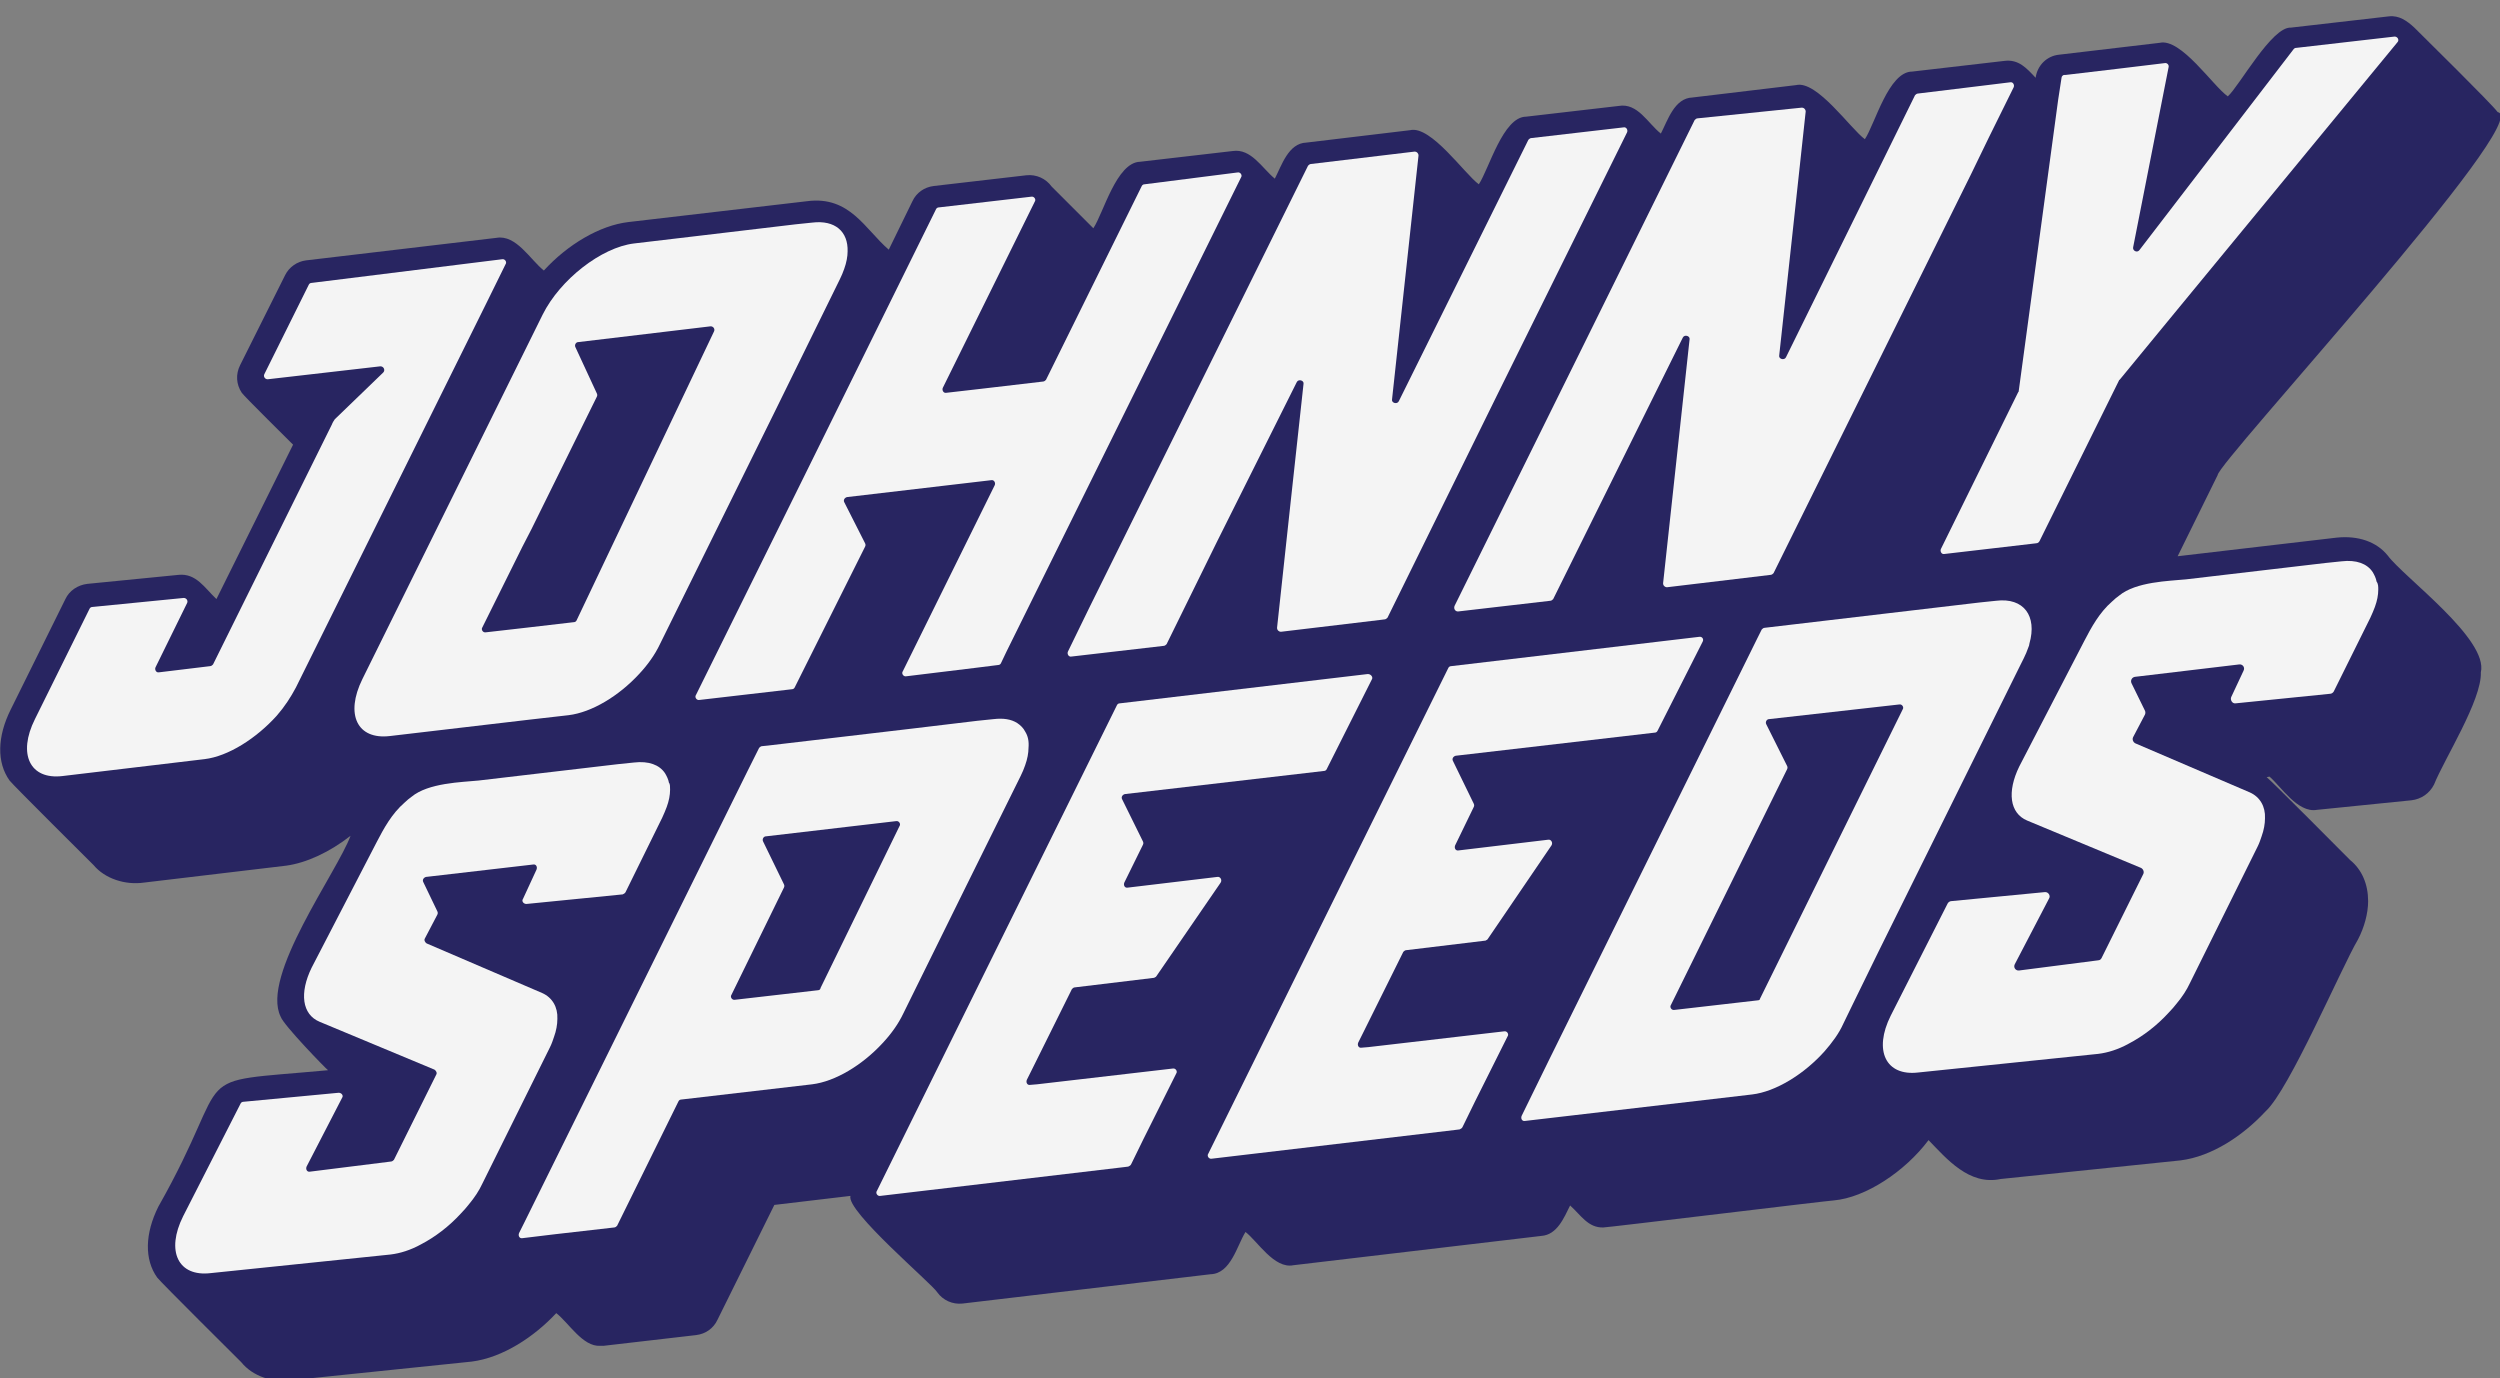
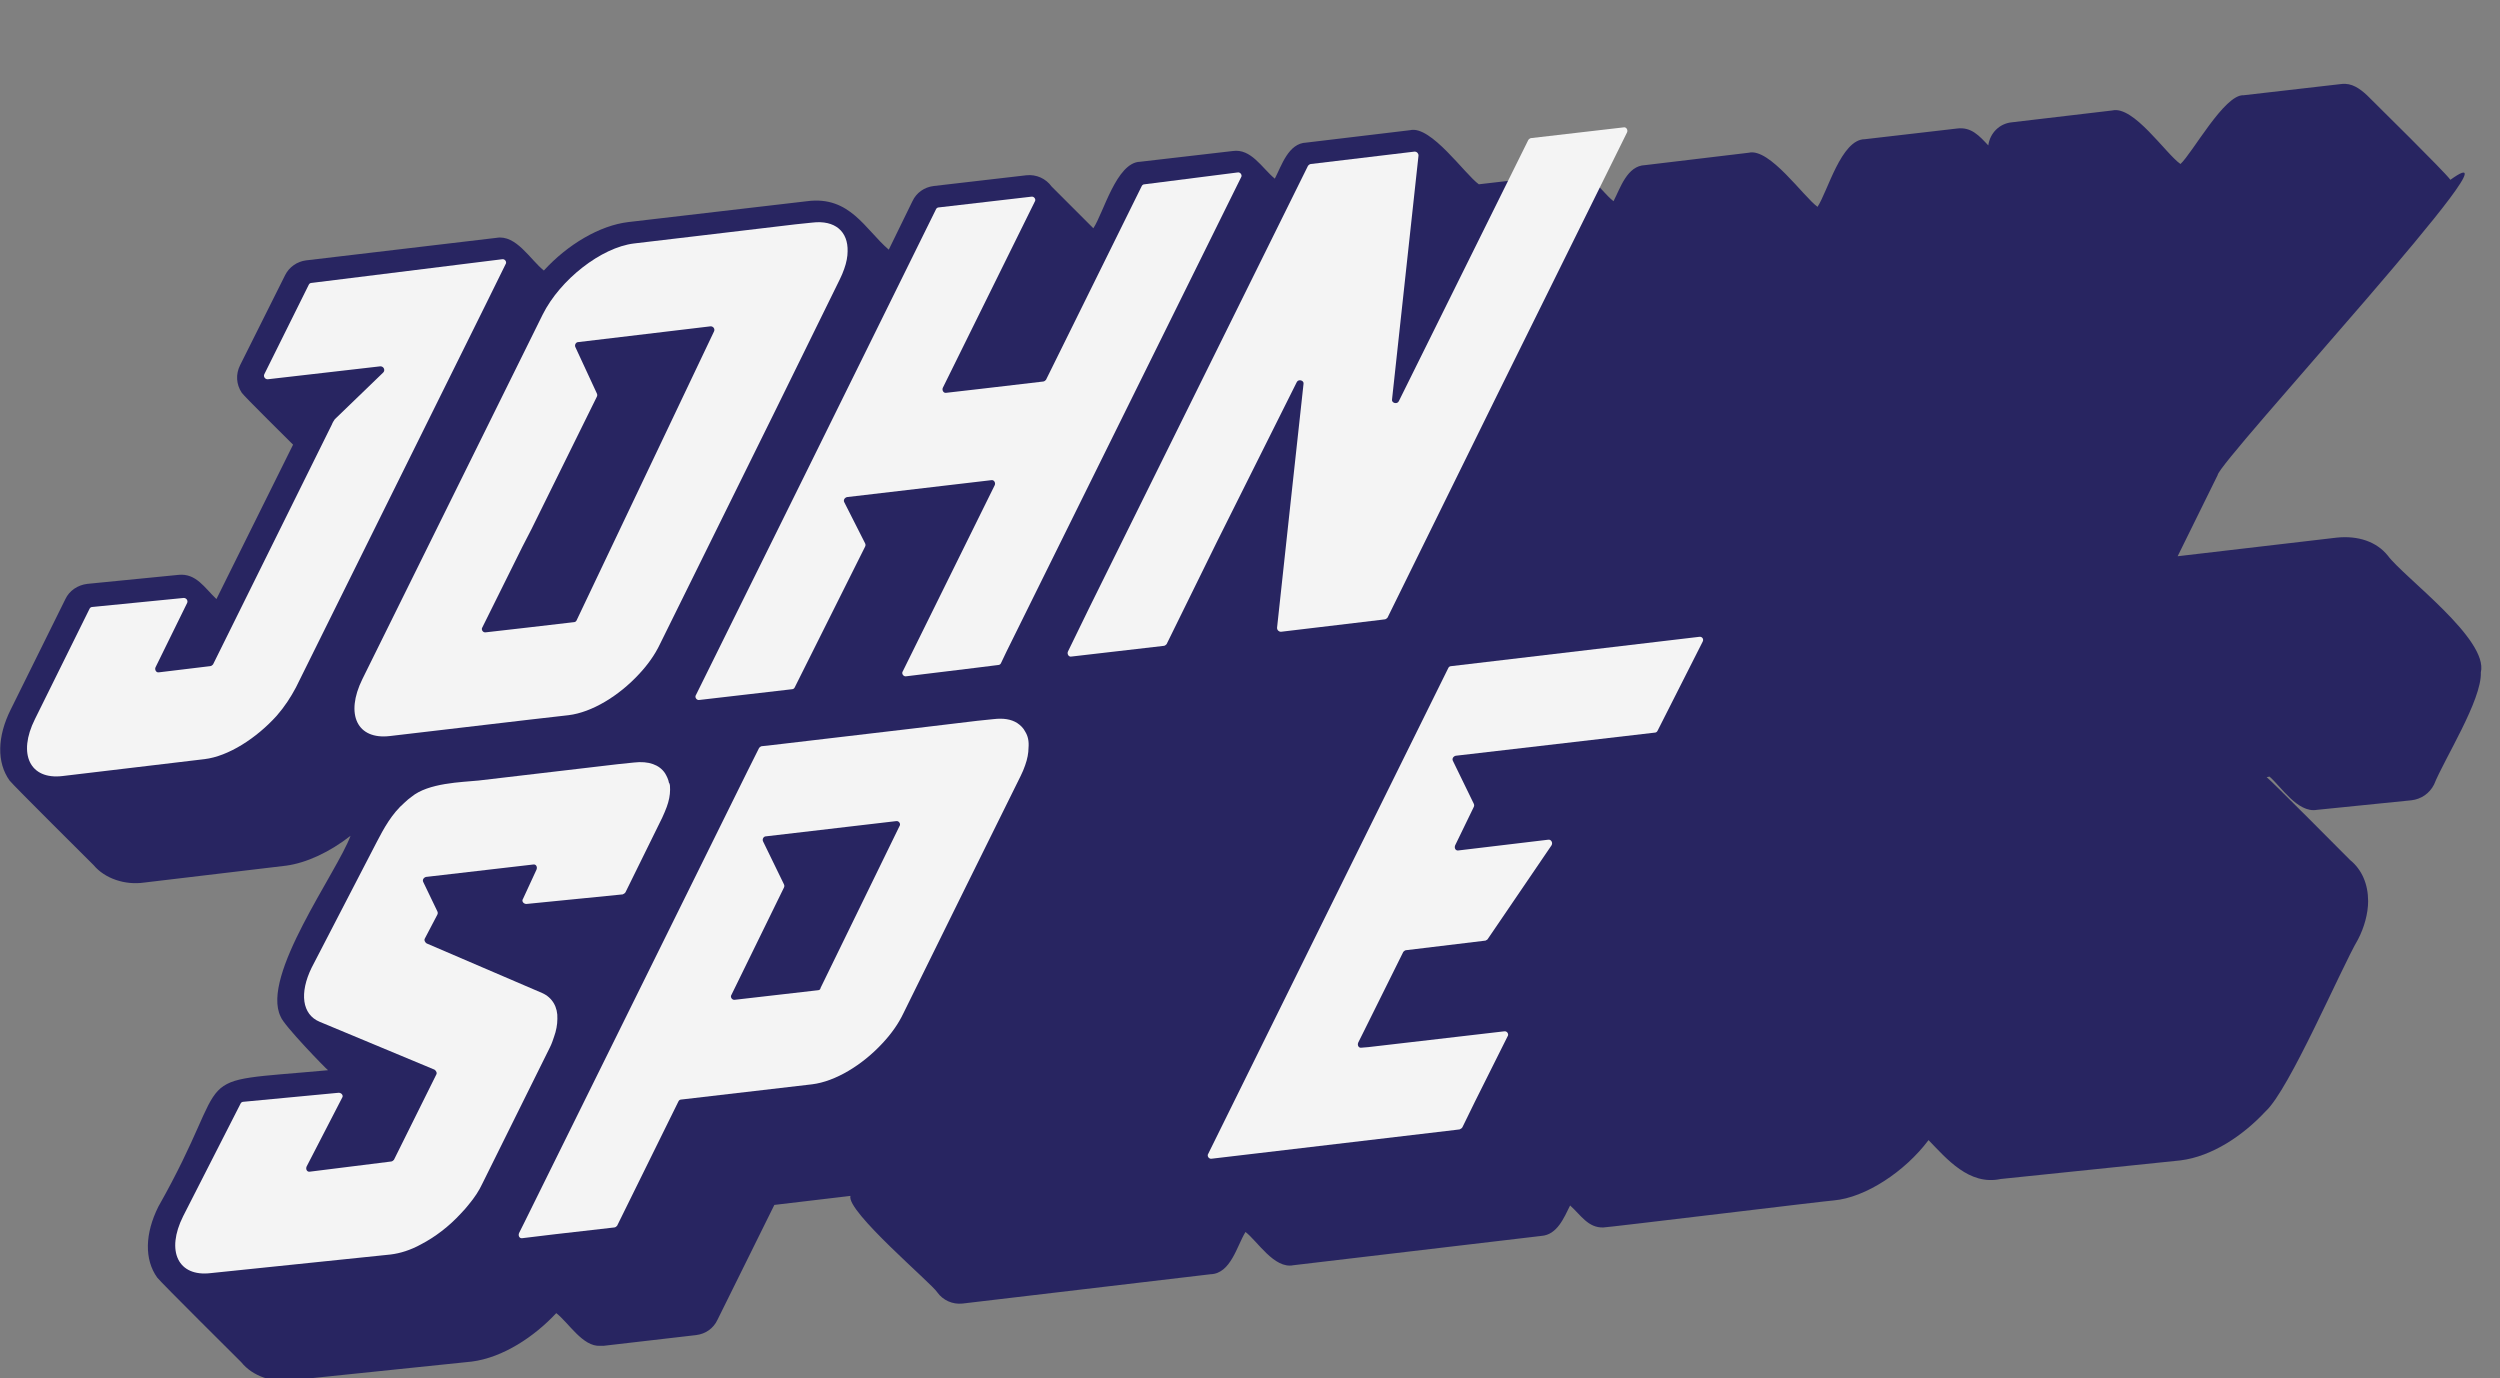
<svg xmlns="http://www.w3.org/2000/svg" version="1.1" id="Layer_1" x="0px" y="0px" viewBox="0 0 443.6 244.6" style="enable-background:new 0 0 443.6 244.6;" xml:space="preserve">
  <rect x="0" y="0" width="443.6" height="244.6" fill="#808080" stroke="none" />
  <style type="text/css">
	.st0{fill:#282561;}
	.st1{fill:#F4F4F4;}
</style>
  <g>
-     <path class="st0" d="M393.5,84.3l-7.1,14.4c0.6-0.1,27.6-3.2,28.2-3.3c3.8-0.4,7.1,0.7,9.1,3.2c2.8,3.8,17.9,14.8,16.5,20.7   c0.2,4.9-6.5,15.4-8.3,19.9c-0.8,1.6-2.3,2.6-4,2.8l-16.8,1.7c-3.4,0.6-6.4-4.2-8.4-5.9l-0.5,0.1c0.6,0.4,14.4,14.3,14.8,14.7   c2.1,1.7,3.2,4.3,3.2,7.3c0,2.2-0.7,4.7-1.8,6.8c-3,5.1-12.2,26.7-16.4,30.5c-4,4.3-9.5,8-15.1,8.7c0,0-31.9,3.3-31.9,3.3   c-5.6,1.2-9.6-3.6-12.8-6.9c-4.2,5.6-11.2,10.2-16.8,10.7c-0.7,0-40.1,4.8-40.9,4.8c-2.7,0.1-4-2.2-5.9-3.9   c-1.1,2.2-2.3,5.2-5.1,5.4c0,0-44,5.2-44,5.2c-3.4,0.7-6.4-4.3-8.5-5.9c-1.5,2.4-2.6,7.4-6.2,7.5c0,0-44,5.2-44,5.2   c-1.8,0.2-3.5-0.6-4.5-2c-0.9-1.5-16.2-14.4-15.4-17.1l-13.5,1.6l-10.1,20.4c-0.7,1.5-2.1,2.5-3.8,2.7l-16.4,1.9   c-0.2,0-0.4,0-0.6,0c-3.1,0.2-5.6-4.1-7.8-5.8c-3.9,4.2-9.5,7.9-15,8.6c0,0-31.9,3.3-31.9,3.3c-3.4,0.5-7-0.7-9-3.2   c-0.4-0.4-14.4-14.3-14.9-15c-2.3-3.2-2.2-7.8,0.2-12.6c14.1-24.9,4-21.8,30.1-24.2c-0.4-0.3-7.9-8-8.4-9.5   c-3.6-7.2,10-25.6,12.4-32.1c-3.7,2.9-7.8,4.8-11.4,5.3l-25.2,3c-3.4,0.5-7-0.7-9-3.1c-0.4-0.4-14.4-14.3-14.9-15   c-2.3-3.2-2.2-7.8,0.2-12.6l9.7-19.6c0.7-1.5,2.2-2.5,3.9-2.7l16.2-1.6c3.1-0.3,4.6,2.3,6.7,4.3l13.6-27.4   c-0.2-0.2-8.8-8.7-9.1-9.2c-1-1.5-1.1-3.3-0.3-4.9l8-16c0.7-1.4,2.1-2.4,3.7-2.6l33.8-4c3.5-0.6,6,3.9,8.4,5.8   c4.2-4.6,9.9-8,15-8.6l31.7-3.7c7.6-1,10.3,5,14.5,8.6l4.2-8.6c0.7-1.5,2.1-2.5,3.8-2.7l16.4-1.9c1.8-0.2,3.5,0.6,4.5,2   c0,0,7.3,7.3,7.4,7.4c1.8-2.7,4.1-11.7,8.3-11.8c0,0,16.4-1.9,16.4-1.9c3.3-0.5,5.2,3,7.5,4.9c1.2-2.3,2.4-6.3,5.6-6.4   c0,0,18.4-2.2,18.4-2.2c3.7-0.9,9.7,7.8,12.2,9.6c1.8-2.7,4.3-12,8.4-12c0,0,16.4-1.9,16.4-1.9c3.4-0.6,5.2,3.1,7.5,4.9   c1.2-2.3,2.4-6.3,5.6-6.4c0,0,18.4-2.2,18.4-2.2c3.7-0.9,9.7,7.8,12.2,9.6c1.8-2.7,4.2-12,8.4-12c0,0,16.4-1.9,16.4-1.9   c2.5-0.3,3.9,1.3,5.5,3c0.3-2.2,2-3.9,4.2-4.1l17.8-2.1c3.8-0.9,9.5,7.7,12.1,9.5c2.1-1.9,7.8-12.4,11.2-12.2c0,0,17.4-2,17.4-2   c1.8-0.2,3.2,0.8,4.5,2c2,2,13.5,13.3,14.8,15C449.8,21.1,393.5,82.1,393.5,84.3z" />
+     <path class="st0" d="M393.5,84.3l-7.1,14.4c0.6-0.1,27.6-3.2,28.2-3.3c3.8-0.4,7.1,0.7,9.1,3.2c2.8,3.8,17.9,14.8,16.5,20.7   c0.2,4.9-6.5,15.4-8.3,19.9c-0.8,1.6-2.3,2.6-4,2.8l-16.8,1.7c-3.4,0.6-6.4-4.2-8.4-5.9l-0.5,0.1c0.6,0.4,14.4,14.3,14.8,14.7   c2.1,1.7,3.2,4.3,3.2,7.3c0,2.2-0.7,4.7-1.8,6.8c-3,5.1-12.2,26.7-16.4,30.5c-4,4.3-9.5,8-15.1,8.7c0,0-31.9,3.3-31.9,3.3   c-5.6,1.2-9.6-3.6-12.8-6.9c-4.2,5.6-11.2,10.2-16.8,10.7c-0.7,0-40.1,4.8-40.9,4.8c-2.7,0.1-4-2.2-5.9-3.9   c-1.1,2.2-2.3,5.2-5.1,5.4c0,0-44,5.2-44,5.2c-3.4,0.7-6.4-4.3-8.5-5.9c-1.5,2.4-2.6,7.4-6.2,7.5c0,0-44,5.2-44,5.2   c-1.8,0.2-3.5-0.6-4.5-2c-0.9-1.5-16.2-14.4-15.4-17.1l-13.5,1.6l-10.1,20.4c-0.7,1.5-2.1,2.5-3.8,2.7l-16.4,1.9   c-0.2,0-0.4,0-0.6,0c-3.1,0.2-5.6-4.1-7.8-5.8c-3.9,4.2-9.5,7.9-15,8.6c0,0-31.9,3.3-31.9,3.3c-3.4,0.5-7-0.7-9-3.2   c-0.4-0.4-14.4-14.3-14.9-15c-2.3-3.2-2.2-7.8,0.2-12.6c14.1-24.9,4-21.8,30.1-24.2c-0.4-0.3-7.9-8-8.4-9.5   c-3.6-7.2,10-25.6,12.4-32.1c-3.7,2.9-7.8,4.8-11.4,5.3l-25.2,3c-3.4,0.5-7-0.7-9-3.1c-0.4-0.4-14.4-14.3-14.9-15   c-2.3-3.2-2.2-7.8,0.2-12.6l9.7-19.6c0.7-1.5,2.2-2.5,3.9-2.7l16.2-1.6c3.1-0.3,4.6,2.3,6.7,4.3l13.6-27.4   c-0.2-0.2-8.8-8.7-9.1-9.2c-1-1.5-1.1-3.3-0.3-4.9l8-16c0.7-1.4,2.1-2.4,3.7-2.6l33.8-4c3.5-0.6,6,3.9,8.4,5.8   c4.2-4.6,9.9-8,15-8.6l31.7-3.7c7.6-1,10.3,5,14.5,8.6l4.2-8.6c0.7-1.5,2.1-2.5,3.8-2.7l16.4-1.9c1.8-0.2,3.5,0.6,4.5,2   c0,0,7.3,7.3,7.4,7.4c1.8-2.7,4.1-11.7,8.3-11.8c0,0,16.4-1.9,16.4-1.9c3.3-0.5,5.2,3,7.5,4.9c1.2-2.3,2.4-6.3,5.6-6.4   c0,0,18.4-2.2,18.4-2.2c3.7-0.9,9.7,7.8,12.2,9.6c0,0,16.4-1.9,16.4-1.9c3.4-0.6,5.2,3.1,7.5,4.9   c1.2-2.3,2.4-6.3,5.6-6.4c0,0,18.4-2.2,18.4-2.2c3.7-0.9,9.7,7.8,12.2,9.6c1.8-2.7,4.2-12,8.4-12c0,0,16.4-1.9,16.4-1.9   c2.5-0.3,3.9,1.3,5.5,3c0.3-2.2,2-3.9,4.2-4.1l17.8-2.1c3.8-0.9,9.5,7.7,12.1,9.5c2.1-1.9,7.8-12.4,11.2-12.2c0,0,17.4-2,17.4-2   c1.8-0.2,3.2,0.8,4.5,2c2,2,13.5,13.3,14.8,15C449.8,21.1,393.5,82.1,393.5,84.3z" />
    <g>
      <g>
        <path class="st1" d="M89.1,46c0.5-0.1,0.9,0.5,0.6,0.9l-3.4,6.9L52.5,122c-0.9,1.7-2,3.4-3.4,5c-3.6,4-8.6,7.2-12.8,7.7l-25.2,3     c-5.8,0.7-8-3.9-4.9-10.1l9.7-19.6c0.1-0.2,0.3-0.3,0.5-0.3l16.2-1.6c0.5,0,0.8,0.5,0.6,0.9l-5.6,11.4c-0.2,0.4,0.1,1,0.6,0.9     l9.1-1.1c0.2,0,0.4-0.2,0.5-0.3l21.1-42.6c0.1-0.3,0.3-0.6,0.5-0.9l0,0l8.6-8.3v0c0.4-0.4,0.1-1.1-0.5-1.1l-20,2.3     c-0.5,0-0.8-0.5-0.6-0.9l7.9-15.9c0.1-0.2,0.3-0.3,0.5-0.3L89.1,46z" />
        <path class="st1" d="M144.1,39.5l-2.9,0.3l-17.7,2.1l-11,1.3c-5.8,0.7-13.1,6.4-16.2,12.6l-4.6,9.3l-27.4,55.4     c-3.1,6.3-0.9,10.8,4.9,10.1l24.7-2.9l7-0.8c4.1-0.5,8.9-3.4,12.5-7.3c1.5-1.6,2.8-3.4,3.7-5.3l20.4-41.3L149,49.6     c0.3-0.6,0.6-1.3,0.8-1.9c0.4-1.1,0.6-2.2,0.6-3.1C150.5,41.1,148.2,39,144.1,39.5z M102.3,110.1c-0.1,0.2-0.3,0.3-0.5,0.3     l-8.6,1l-7,0.8c-0.5,0.1-0.9-0.5-0.6-0.9L92.7,97l1.6-3.1l11.6-23.5c0.1-0.2,0.1-0.4,0-0.6l-3.8-8.2c-0.2-0.4,0.1-0.9,0.5-0.9     l23.5-2.8c0.5,0,0.8,0.5,0.6,0.9L102.3,110.1z" />
        <path class="st1" d="M219.6,30.6c0.5-0.1,0.9,0.5,0.6,0.9l-41.6,84.1l-1,2.1c-0.1,0.2-0.3,0.3-0.5,0.3l-0.8,0.1l-3.2,0.4     l-12.3,1.5c-0.5,0.1-0.9-0.5-0.6-0.9l16.3-33c0.2-0.4-0.1-1-0.6-0.9l-25.6,3c-0.4,0.1-0.7,0.5-0.5,0.9l3.7,7.3     c0.1,0.2,0.1,0.4,0,0.6L141,122c-0.1,0.2-0.3,0.3-0.5,0.3l-16.4,1.9c-0.5,0.1-0.9-0.5-0.6-0.9l19.1-38.6l23.5-47.6     c0.1-0.2,0.3-0.3,0.5-0.3l16.4-1.9c0.5-0.1,0.9,0.5,0.6,0.9l-16.3,33c-0.2,0.4,0.1,1,0.6,0.9l6.1-0.7l11.1-1.3     c0.2,0,0.4-0.2,0.5-0.3l17-34.4c0.1-0.2,0.3-0.3,0.5-0.3L219.6,30.6L219.6,30.6z" />
        <path class="st1" d="M230.1,67.8c0.3-0.6,1.3-0.3,1.2,0.3L229,89.2l-2.4,22.2c0,0.4,0.3,0.7,0.7,0.7l17.6-2.1l0.8-0.1     c0.2,0,0.4-0.2,0.5-0.3L265.7,70l23-46.5c0.2-0.4-0.1-1-0.6-0.9l0,0l-16.4,1.9c-0.2,0-0.4,0.2-0.5,0.3l-23,46.4     c-0.3,0.6-1.3,0.3-1.2-0.3l4.7-43.3c0-0.4-0.3-0.7-0.7-0.7l-18.4,2.2c-0.2,0-0.4,0.2-0.5,0.3l-38.8,78.4l-3.8,7.8     c-0.2,0.4,0.1,1,0.6,0.9l16.4-1.9c0.2,0,0.4-0.2,0.5-0.3l9-18.3L230.1,67.8z" />
-         <path class="st1" d="M258.7,108.5l16.4-1.9c0.2,0,0.4-0.2,0.5-0.3l23-46.4c0.3-0.6,1.3-0.3,1.2,0.3l-4.7,43.3     c0,0.4,0.3,0.7,0.7,0.7l18.4-2.2c0.2,0,0.4-0.2,0.5-0.3l35-70.7l3.2-6.6l4.4-8.9c0.2-0.4-0.1-1-0.6-0.9l-4.9,0.6l-11.5,1.4     c-0.2,0-0.4,0.2-0.5,0.3l-9.6,19.5l-13.3,27c-0.3,0.6-1.3,0.3-1.2-0.3l2.2-20.2l2.5-23.1c0-0.4-0.3-0.7-0.7-0.7L301.2,21     c-0.2,0-0.4,0.2-0.5,0.3l-20.2,40.9l-22.4,45.3C257.9,108,258.2,108.5,258.7,108.5z" />
-         <path class="st1" d="M361.9,96L376,67.5c0,0,0-0.1,0.1-0.1l9.7-11.8l39.6-48.1c0.4-0.4,0-1.1-0.6-1l-17.4,2     c-0.2,0-0.3,0.1-0.4,0.2l-7.6,9.9l-19.8,25.8c-0.4,0.5-1.2,0.1-1.1-0.5l6.3-32c0.1-0.4-0.3-0.8-0.7-0.7l-8.3,1l-9.3,1.1l-0.2,0     c-0.3,0-0.5,0.3-0.5,0.5l-0.2,1.3l-0.4,2.6l-7,51.7c0,0.1,0,0.1-0.1,0.2l-13.7,27.8c-0.2,0.4,0.1,1,0.6,0.9l16.3-1.9     C361.6,96.4,361.8,96.2,361.9,96z" />
        <path class="st1" d="M118.9,140.1c0,1-0.2,2-0.6,3.1c-0.2,0.6-0.5,1.2-0.8,1.9l-6.5,13.2c-0.1,0.2-0.3,0.3-0.5,0.4l-17.1,1.7     c-0.5,0-0.9-0.5-0.6-0.9l2.4-5.2c0.2-0.5-0.1-1-0.6-0.9l-19,2.2c-0.4,0.1-0.7,0.5-0.5,0.9l2.5,5.2c0.1,0.2,0.1,0.4,0,0.6     l-2.2,4.2c-0.2,0.3,0,0.7,0.3,0.9l20.5,8.8c1.8,0.8,2.8,2.5,2.7,4.6c0,1-0.2,2.1-0.6,3.2c-0.2,0.6-0.4,1.2-0.7,1.8l-12,24.2     c-0.6,1.3-1.4,2.5-2.4,3.7c-0.4,0.5-0.9,1.1-1.4,1.6c-2.1,2.3-4.6,4.2-7.1,5.5c-1.8,1-3.7,1.6-5.4,1.8l-31.9,3.3     c-5.8,0.7-8-3.9-4.9-10.1l10.2-20c0.1-0.2,0.3-0.3,0.5-0.3l16.9-1.6c0.5,0,0.9,0.5,0.6,0.9l-6.3,12.2c-0.2,0.5,0.1,1,0.6,0.9     l14.4-1.8c0.2,0,0.4-0.2,0.5-0.3l7.5-15.1c0.2-0.3,0-0.7-0.3-0.9l-20.4-8.5c-3.1-1.3-3.6-5.1-1.4-9.6l11.5-22.2     c1.3-2.5,2.7-5.1,5-7.1c0.4-0.4,0.8-0.7,1.2-1c3-2.5,8.9-2.6,11.9-2.9l24.7-2.9l2.9-0.3c2.6-0.3,4.5,0.4,5.5,1.9     c0.3,0.5,0.6,1.1,0.7,1.7C118.9,139.1,118.9,139.6,118.9,140.1z" />
-         <path class="st1" d="M422,104.6c0,1-0.2,2-0.6,3.1c-0.2,0.6-0.5,1.2-0.8,1.9l-6.5,13.1c-0.1,0.2-0.4,0.4-0.6,0.4l-16.8,1.7     c-0.6,0.1-1-0.6-0.8-1.1l2.2-4.7c0.3-0.6-0.2-1.2-0.8-1.1l-18.5,2.2c-0.5,0.1-0.8,0.6-0.6,1.1l2.4,4.9c0.1,0.2,0.1,0.5,0,0.7     l-2.1,4c-0.2,0.4,0,0.9,0.4,1.1l20.3,8.7c1.8,0.8,2.8,2.5,2.7,4.6c0,1-0.2,2.1-0.6,3.2c-0.2,0.6-0.4,1.2-0.7,1.8l-12,24.2     c-0.6,1.3-1.4,2.5-2.4,3.7c-0.4,0.5-0.9,1.1-1.4,1.6c-2.1,2.3-4.6,4.2-7.1,5.5c-1.8,1-3.7,1.6-5.4,1.8l-31.9,3.3     c-5.8,0.7-8-3.9-4.9-10.1l10.1-19.9c0.1-0.2,0.4-0.4,0.6-0.4l16.6-1.6c0.6-0.1,1.1,0.6,0.8,1.1l-6.1,11.7     c-0.3,0.6,0.2,1.2,0.8,1.1l14-1.8c0.3,0,0.5-0.2,0.6-0.4l7.4-14.9c0.2-0.4,0-0.9-0.4-1.1l-20.2-8.4c-3.1-1.3-3.6-5.1-1.4-9.6     l11.5-22.2c1.3-2.5,2.7-5.1,5-7.1c0.4-0.4,0.8-0.7,1.2-1c3-2.5,8.9-2.6,11.9-2.9l24.7-2.9l2.9-0.3c2.6-0.3,4.5,0.4,5.5,1.9     c0.3,0.5,0.6,1.1,0.7,1.7C422,103.6,422,104.1,422,104.6z" />
        <path class="st1" d="M181.9,129.8c-0.3-0.6-0.8-1.1-1.4-1.5c-1.1-0.7-2.5-0.9-4.2-0.7l-2.9,0.3l-11.7,1.4l-13.6,1.6l-11.9,1.4     l-1,0.1c-0.2,0-0.4,0.2-0.5,0.3l-1,2l-1.1,2.2l-39.6,80.1l-0.9,1.8c-0.2,0.5,0.1,1,0.6,0.9l5.8-0.7l10.5-1.2     c0.2,0,0.4-0.2,0.5-0.3l10.9-22.1c0.1-0.2,0.3-0.3,0.5-0.3l23.2-2.7c4.1-0.5,8.9-3.4,12.5-7.3c1.5-1.6,2.8-3.4,3.7-5.3l11.1-22.5     l9.7-19.6c0.3-0.6,0.6-1.3,0.8-1.9c0.4-1.1,0.6-2.2,0.6-3.1C182.6,131.5,182.4,130.6,181.9,129.8z M145.2,175.7l-14.8,1.7     c-0.5,0.1-0.9-0.5-0.6-0.9l9.3-19c0.1-0.2,0.1-0.4,0-0.6l-3.7-7.6c-0.2-0.4,0.1-0.9,0.5-0.9l23.1-2.7c0.5-0.1,0.9,0.5,0.6,0.9     l-14,28.7C145.6,175.5,145.4,175.7,145.2,175.7z" />
-         <path class="st1" d="M243.4,120.6l-8,15.9c-0.1,0.2-0.3,0.3-0.5,0.3l-35.3,4.1c-0.4,0.1-0.7,0.5-0.5,0.9l3.7,7.5     c0.1,0.2,0.1,0.4,0,0.6l-3.3,6.7c-0.2,0.5,0.1,1,0.6,0.9l15.9-1.9c0.5-0.1,0.9,0.5,0.6,1l-11.4,16.6c-0.1,0.2-0.3,0.2-0.4,0.3     l-14.1,1.7c-0.2,0-0.4,0.2-0.5,0.3l-7.1,14.3l-0.9,1.8c-0.2,0.5,0.1,1,0.6,0.9l1.2-0.1l24.1-2.8h0c0.5-0.1,0.9,0.5,0.6,0.9     l-5.8,11.6l-2.2,4.5c-0.1,0.2-0.3,0.3-0.5,0.4l-0.8,0.1l-43.2,5.1c-0.5,0.1-0.9-0.5-0.6-0.9l20.4-41.3l22.2-44.9     c0.1-0.2,0.3-0.3,0.5-0.3l44-5.2l0,0C243.3,119.6,243.7,120.2,243.4,120.6z" />
        <path class="st1" d="M302.1,113.9l-8,15.8c-0.1,0.2-0.3,0.3-0.5,0.3l-35.3,4.1c-0.4,0.1-0.7,0.5-0.5,0.9l3.7,7.6     c0.1,0.2,0.1,0.4,0,0.6l-3.3,6.8c-0.2,0.5,0.1,1,0.6,0.9l15.9-1.9c0.5-0.1,0.9,0.5,0.6,1L264,166.6c-0.1,0.2-0.3,0.2-0.4,0.3     l-14.1,1.7c-0.2,0-0.4,0.2-0.5,0.3l-7.1,14.3l-0.9,1.8c-0.2,0.5,0.1,1,0.6,0.9l1.2-0.1l24.1-2.8l0,0c0.5-0.1,0.9,0.5,0.6,0.9     l-5.8,11.6l-2.2,4.5c-0.1,0.2-0.3,0.3-0.5,0.4l-0.8,0.1l-43.2,5.1c-0.5,0.1-0.9-0.5-0.6-0.9l20.4-41.3l22.2-44.9     c0.1-0.2,0.3-0.3,0.5-0.3l44-5.2l0,0C302,112.9,302.4,113.4,302.1,113.9z" />
-         <path class="st1" d="M354.2,106.6l-2.9,0.3l-38.2,4.5c-0.2,0-0.4,0.2-0.5,0.3l-0.7,1.4l-37.1,75.1L270,198     c-0.2,0.5,0.1,1,0.6,0.9l40.3-4.7c4.2-0.5,9.2-3.6,12.8-7.6c1.4-1.6,2.6-3.2,3.4-5l1.8-3.7l4.4-9l10.3-20.8l14.9-30.1l0.6-1.2     c0.3-0.6,0.6-1.3,0.8-1.9c0.1-0.2,0.2-0.5,0.2-0.7C361.5,109.3,359.1,106,354.2,106.6z M311.9,177.5l-14.8,1.7     c-0.5,0.1-0.9-0.5-0.6-0.9l20.6-41.8c0.1-0.2,0.1-0.4,0-0.6l-3.7-7.4c-0.2-0.4,0.1-0.9,0.5-0.9L337,125c0.5-0.1,0.9,0.5,0.6,0.9     l-25.3,51.3C312.3,177.4,312.1,177.5,311.9,177.5z" />
      </g>
    </g>
  </g>
</svg>